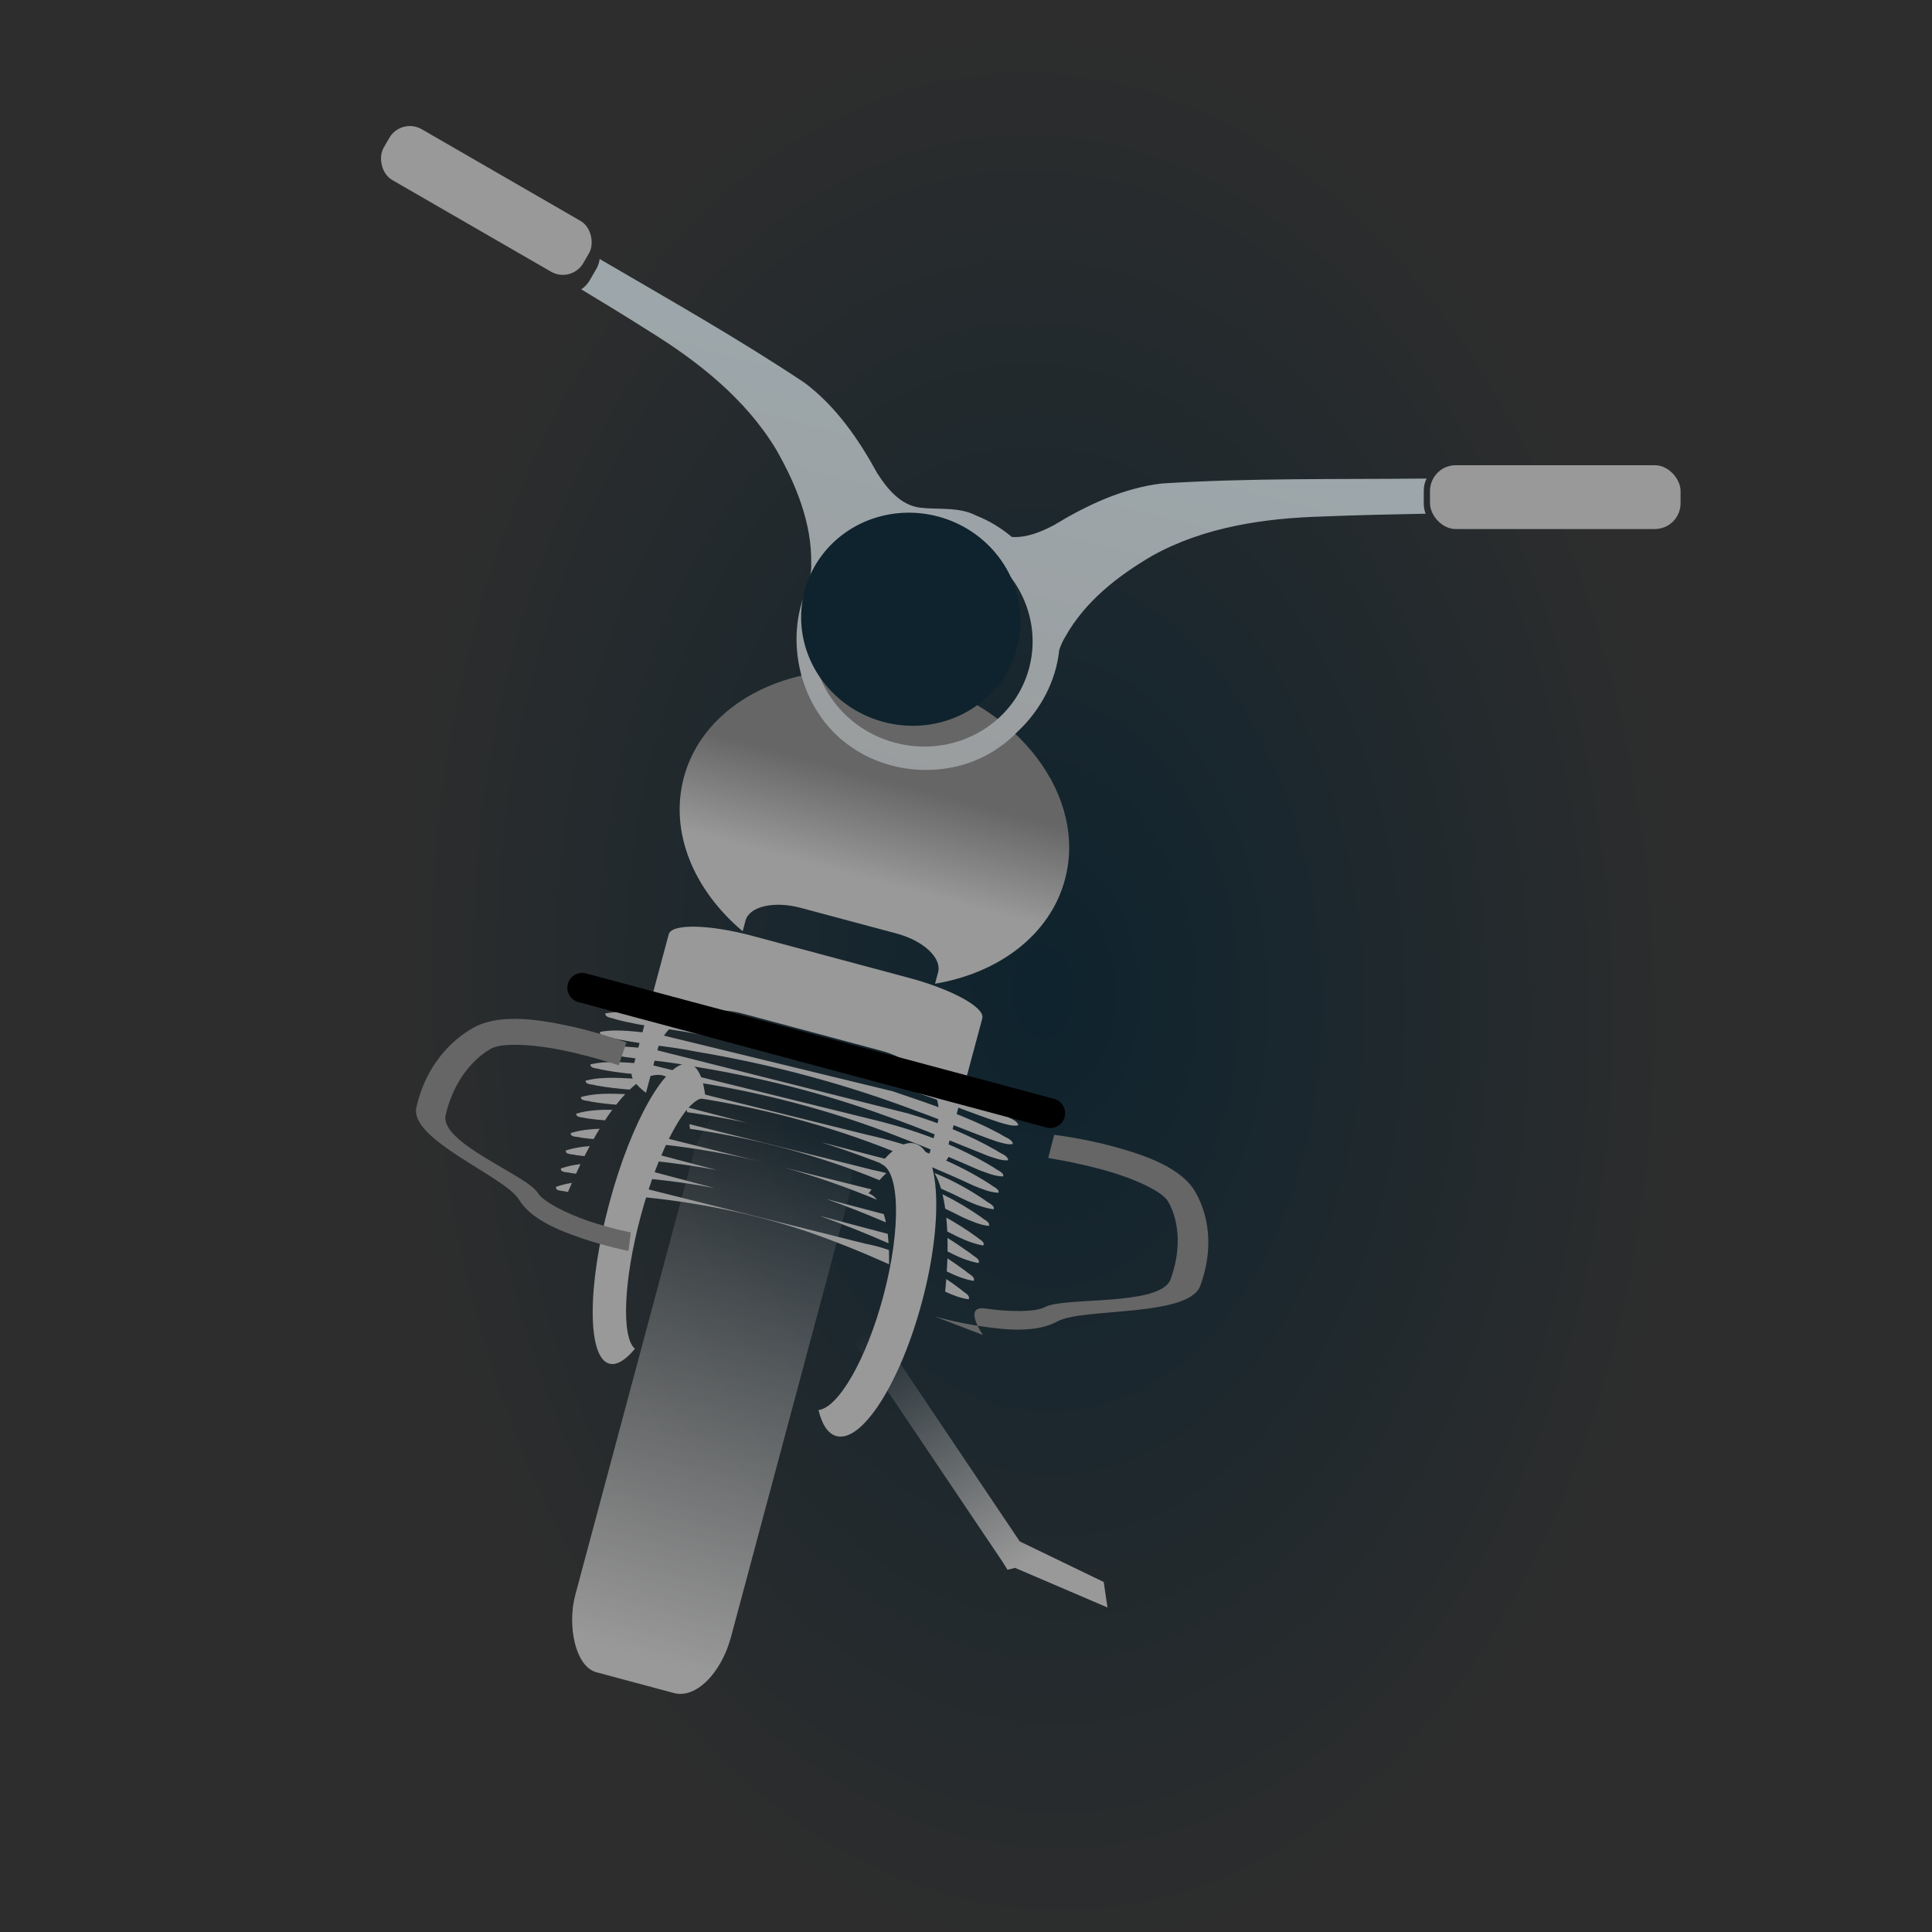
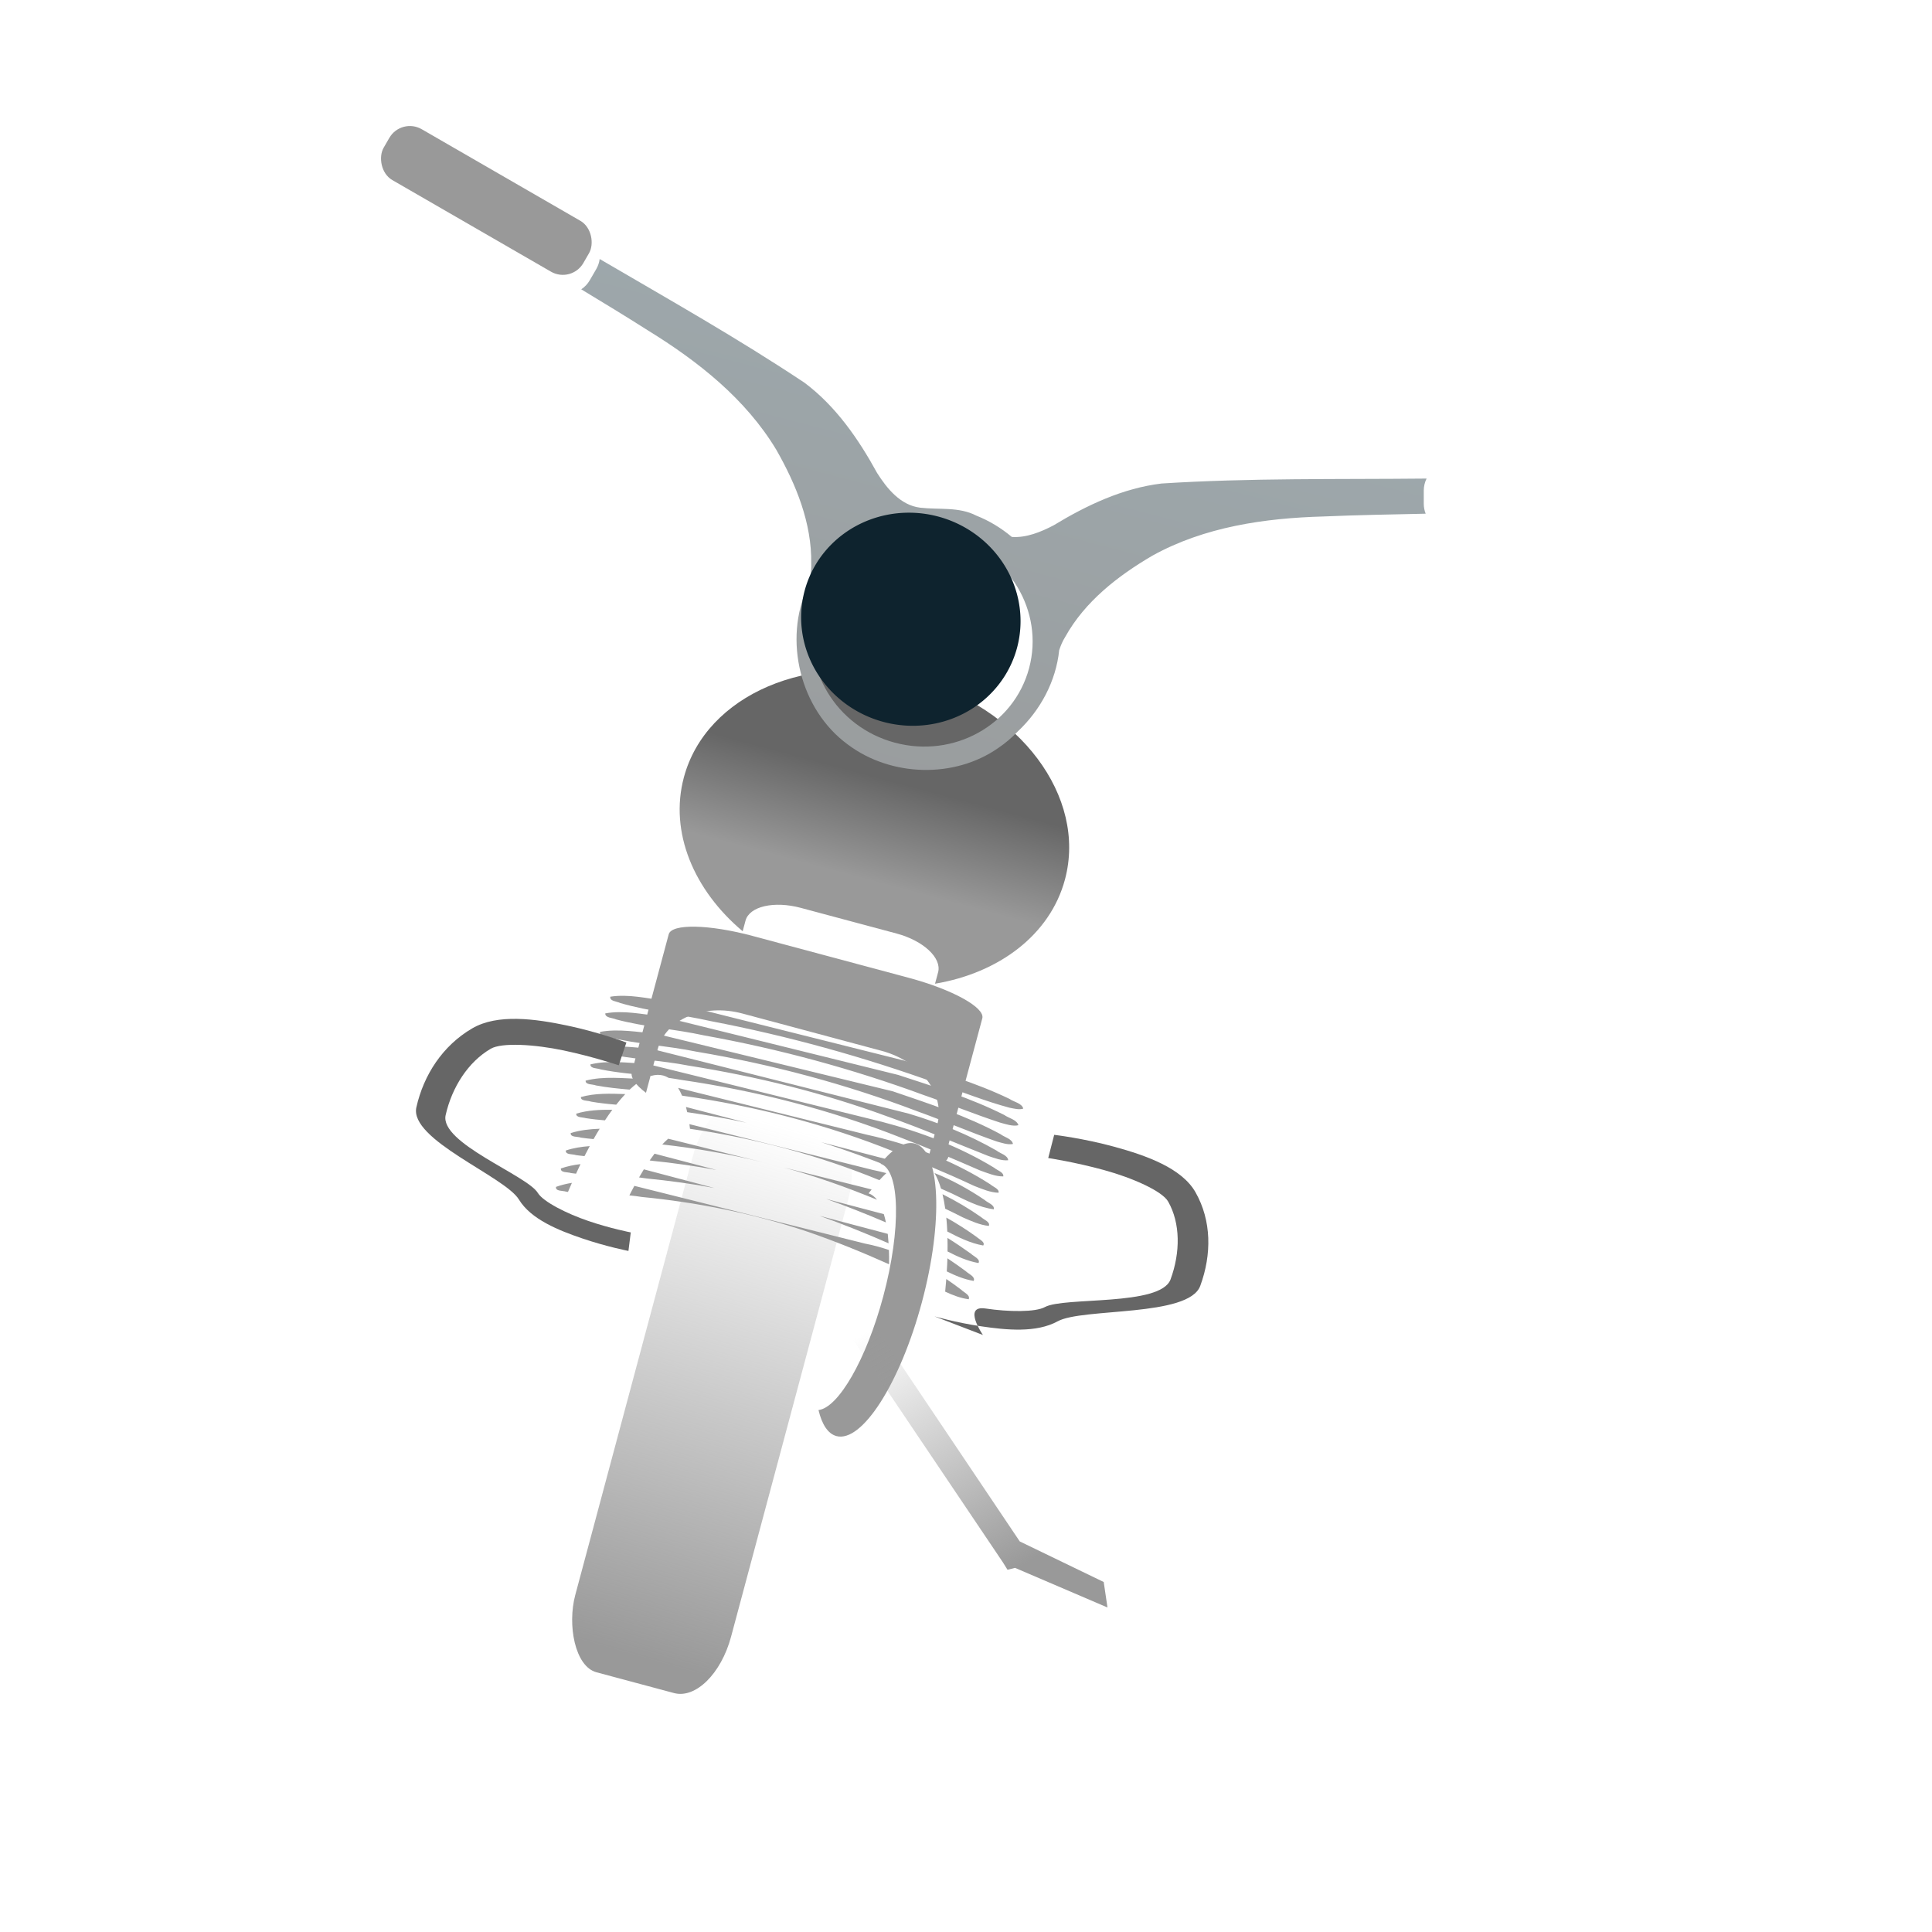
<svg xmlns="http://www.w3.org/2000/svg" xmlns:ns1="http://sodipodi.sourceforge.net/DTD/sodipodi-0.dtd" xmlns:ns2="http://www.inkscape.org/namespaces/inkscape" id="svg3026" ns1:docname="New document 2" viewBox="0 0 64 64" version="1.1" ns2:version="0.48.0 r9654">
  <title id="title3921">motor cycle icon</title>
  <defs id="defs3028">
    <linearGradient id="linearGradient3837" y2="36.909" gradientUnits="userSpaceOnUse" x2="33.273" gradientTransform="matrix(.928 0 0 .928 4.079 -4.931)" y1="56.545" x1="32.909" ns2:collect="always">
      <stop id="stop3833" style="stop-color:#999999" offset="0" />
      <stop id="stop3835" style="stop-color:#999999;stop-opacity:0" offset="1" />
    </linearGradient>
    <linearGradient id="linearGradient3845" y2="24" gradientUnits="userSpaceOnUse" x2="33.636" gradientTransform="matrix(.897 .24 -.24 .897 5.216 -3.707)" y1="27.636" x1="33.636" ns2:collect="always">
      <stop id="stop3841" style="stop-color:#999999" offset="0" />
      <stop id="stop3843" style="stop-color:#666666" offset="1" />
    </linearGradient>
    <linearGradient id="linearGradient3861" y2="-.556" gradientUnits="userSpaceOnUse" x2="-14.721" gradientTransform="matrix(.928 0 0 .928 5.216 -3.707)" y1="11.984" x1="12.412" ns2:collect="always">
      <stop id="stop3865" style="stop-color:#999999" offset="0" />
      <stop id="stop3867" style="stop-color:#999999;stop-opacity:0" offset="1" />
    </linearGradient>
    <radialGradient id="radialGradient3875" gradientUnits="userSpaceOnUse" cy="30.589" cx="42.395" gradientTransform="matrix(.694 -.025 .037 1.044 3.99 1.976)" r="30.636" ns2:collect="always">
      <stop id="stop3871" style="stop-color:#0e232e" offset="0" />
      <stop id="stop3873" style="stop-color:#2d2d2d" offset="1" />
    </radialGradient>
    <linearGradient id="linearGradient3883" y2="2.546" gradientUnits="userSpaceOnUse" x2="33.455" gradientTransform="matrix(.897 .24 -.24 .897 5.216 -3.707)" y1="30" x1="33.636" ns2:collect="always">
      <stop id="stop3879" style="stop-color:#999999" offset="0" />
      <stop id="stop3881" style="stop-color:#9eabb0" offset="1" />
    </linearGradient>
    <linearGradient id="linearGradient3897" y2="44" gradientUnits="userSpaceOnUse" x2="28.909" y1="52" x1="33.636" ns2:collect="always">
      <stop id="stop3893" style="stop-color:#999999" offset="0" />
      <stop id="stop3895" style="stop-color:#999999;stop-opacity:0" offset="1" />
    </linearGradient>
  </defs>
  <ns1:namedview id="base" bordercolor="#666666" ns2:pageshadow="2" ns2:window-y="-4" pagecolor="#ffffff" ns2:window-height="712" ns2:grid-bbox="true" ns2:window-maximized="1" ns2:zoom="5.5" ns2:window-x="-4" showgrid="true" borderopacity="1.0" ns2:current-layer="layer1" ns2:cx="32" ns2:cy="24.727273" ns2:window-width="1280" ns2:pageopacity="0.0" ns2:document-units="px" />
  <g id="layer1" ns2:label="Layer 1" ns2:groupmode="layer">
-     <rect id="rect3061" style="stroke-width:0;fill:url(#radialGradient3875)" ry="0" height="64" width="64" y="0" x="0" />
    <rect id="rect3788" style="stroke-width:0;fill:url(#linearGradient3837)" transform="rotate(15)" rx="1.342" ry="2.291" height="19.644" width="5.343" y="28.751" x="32.082" />
    <path id="rect3817" style="stroke-width:0;fill:#999999" ns2:connector-curvature="0" d="m29.927 35.127c-2.622-0.657-5.245-1.314-7.867-1.971-0.608-0.08-1.243-0.234-1.843-0.139-0.028 0.15 0.221 0.154 0.328 0.209 0.983 0.287 2.008 0.375 3.004 0.601 2.547 0.487 5.056 1.184 7.494 2.062 0.801 0.266 1.584 0.589 2.4 0.806 0.144 0.028 0.325 0.076 0.454 0.029-0.049-0.183-0.311-0.218-0.457-0.322-1.122-0.541-2.328-0.891-3.512-1.276zm-0.171 0.482c-2.617-0.647-5.232-1.293-7.849-1.94-0.613-0.066-1.256-0.211-1.857-0.099-0.006 0.153 0.246 0.144 0.358 0.199 0.959 0.255 1.953 0.32 2.921 0.531 2.477 0.447 4.917 1.108 7.279 1.978 0.843 0.291 1.669 0.631 2.516 0.908 0.194 0.052 0.43 0.136 0.613 0.088-0.059-0.187-0.318-0.23-0.471-0.34-1.117-0.562-2.322-0.936-3.51-1.325zm-0.174 0.544c-2.617-0.637-5.234-1.274-7.851-1.91-0.614-0.054-1.248-0.172-1.85-0.061-0.054 0.127 0.193 0.138 0.28 0.176 0.96 0.234 1.949 0.282 2.916 0.481 2.495 0.419 4.953 1.077 7.318 1.977 0.881 0.315 1.739 0.69 2.623 0.997 0.171 0.046 0.375 0.119 0.538 0.082-0.035-0.174-0.28-0.22-0.413-0.324-1.123-0.607-2.351-1.004-3.559-1.417zm0.515 0.736c-2.839-0.716-5.679-1.43-8.518-2.146-0.619-0.048-1.25-0.141-1.86-0.029-0.028 0.152 0.227 0.139 0.334 0.182 0.908 0.201 1.839 0.224 2.751 0.403 2.239 0.354 4.455 0.899 6.584 1.682 1.134 0.396 2.238 0.873 3.353 1.313 0.208 0.069 0.45 0.165 0.657 0.14-0.019-0.171-0.263-0.22-0.388-0.321-0.913-0.522-1.901-0.922-2.913-1.224zm-0.906 0.267-7.764-1.915c-0.621-0.029-1.272-0.126-1.869 0.019-0.006 0.145 0.232 0.121 0.337 0.165 0.555 0.112 1.118 0.157 1.679 0.214 0.138-0.039 0.271-0.044 0.396-0.011 0.063 0.017 0.122 0.044 0.179 0.078 0.143 0.02 0.285 0.042 0.427 0.068 2.485 0.361 4.939 0.99 7.275 1.915 0.88 0.337 1.746 0.704 2.608 1.081 0.247 0.088 0.523 0.206 0.776 0.2 0.023-0.139-0.201-0.199-0.294-0.282-1.151-0.703-2.438-1.191-3.75-1.533zm0.063 0.561c-0.18-0.046-0.36-0.089-0.541-0.129-2.083-0.516-4.166-1.033-6.25-1.55 0.047 0.076 0.091 0.162 0.131 0.257 2.412 0.34 4.793 0.954 7.053 1.866 0.198 0.078 0.397 0.157 0.594 0.238 0.07-0.003 0.137 0.004 0.203 0.022 0.123 0.033 0.233 0.102 0.331 0.202 0.502 0.211 1 0.429 1.492 0.66 0.259 0.101 0.54 0.223 0.812 0.228 0.028-0.131-0.183-0.195-0.27-0.276-1.084-0.696-2.3-1.192-3.556-1.517zm-7.98-1.973c-0.623-0.022-1.28-0.102-1.875 0.054-0.007 0.146 0.236 0.112 0.34 0.158 0.371 0.069 0.745 0.107 1.119 0.139 0.153-0.145 0.303-0.26 0.447-0.341-0.011-0.003-0.021-0.006-0.032-0.009zm8.555 2.776c-0.875-0.228-1.75-0.455-2.625-0.683 0.797 0.252 1.583 0.54 2.358 0.851 0.09-0.069 0.179-0.124 0.266-0.168zm1.127 0.338c0.084 0.142 0.156 0.316 0.216 0.517 0.119 0.054 0.239 0.106 0.358 0.16 0.442 0.214 0.902 0.463 1.39 0.524 0.034-0.149-0.204-0.214-0.299-0.306-0.52-0.352-1.077-0.662-1.665-0.895zm-6.208-1.661-2.025-0.527c0.015 0.055 0.029 0.113 0.042 0.172 0.664 0.096 1.325 0.213 1.982 0.354zm-4.035-0.954c-0.498-0.017-1.004-0.035-1.469 0.098-0.01 0.145 0.233 0.108 0.334 0.152 0.277 0.048 0.556 0.078 0.835 0.101 0.101-0.128 0.201-0.246 0.3-0.351zm8.649 2.618c-0.151-0.041-0.304-0.074-0.457-0.107-2.022-0.505-4.045-1.01-6.067-1.515 0.007 0.05 0.013 0.102 0.019 0.154 2.148 0.313 4.267 0.876 6.275 1.702 0.078-0.085 0.154-0.164 0.23-0.235zm1.86 0.7c0.036 0.147 0.065 0.308 0.09 0.479 0.196 0.093 0.39 0.189 0.582 0.287 0.274 0.12 0.569 0.255 0.862 0.283 0.058-0.131-0.167-0.207-0.252-0.289-0.406-0.285-0.835-0.539-1.282-0.761zm-10.938-2.799c-0.408-0.003-0.814 0.013-1.194 0.129-0.017 0.137 0.218 0.118 0.316 0.149 0.211 0.034 0.422 0.056 0.634 0.073 0.081-0.124 0.163-0.241 0.244-0.352zm8.59 2.64c-0.967-0.241-1.933-0.483-2.9-0.725 1.05 0.287 2.073 0.654 3.078 1.066-0.081-0.104-0.174-0.177-0.279-0.212 0.034-0.045 0.068-0.087 0.101-0.13zm-3.611-0.901-3.128-0.78c-0.065 0.057-0.13 0.12-0.197 0.191 1.118 0.125 2.231 0.317 3.325 0.589zm6.085 1.834c0.014 0.146 0.025 0.3 0.032 0.46 0.381 0.198 0.77 0.39 1.19 0.464 0.081-0.114-0.138-0.208-0.214-0.281-0.321-0.232-0.658-0.448-1.007-0.643zm-11.484-2.944c-0.329 0.012-0.655 0.047-0.959 0.144-0.014 0.148 0.233 0.109 0.336 0.15 0.141 0.021 0.281 0.036 0.422 0.049 0.067-0.119 0.134-0.233 0.202-0.343zm9.414 2.829c-0.635-0.167-1.27-0.335-1.905-0.503 0.666 0.238 1.324 0.499 1.974 0.777-0.02-0.098-0.043-0.189-0.069-0.274zm-5.542-1.463c-0.685-0.18-1.369-0.36-2.053-0.54-0.054 0.071-0.108 0.145-0.162 0.224 0.022 0.003 0.045 0.006 0.067 0.01 0.719 0.072 1.436 0.175 2.148 0.306zm7.65 2.251c0.004 0.145 0.004 0.293 0.002 0.448 0.327 0.169 0.664 0.32 1.026 0.384 0.073-0.132-0.162-0.222-0.246-0.306-0.254-0.181-0.513-0.36-0.782-0.526zm-11.85-3.042c-0.273 0.021-0.54 0.061-0.793 0.146-0.016 0.149 0.233 0.113 0.335 0.152 0.094 0.014 0.189 0.024 0.284 0.034 0.058-0.114 0.116-0.224 0.174-0.332zm9.871 2.907c-0.751-0.198-1.502-0.397-2.253-0.596 0.771 0.276 1.532 0.58 2.281 0.909-0.007-0.109-0.016-0.214-0.027-0.314zm-5.742-1.519c-0.779-0.206-1.558-0.413-2.337-0.618-0.053 0.086-0.105 0.175-0.158 0.268 0.086 0.01 0.172 0.021 0.258 0.035 0.749 0.075 1.496 0.175 2.237 0.315zm7.72 2.33c-0.004 0.141-0.013 0.286-0.022 0.433 0.285 0.142 0.58 0.263 0.891 0.315 0.068-0.141-0.172-0.232-0.261-0.322-0.199-0.145-0.4-0.29-0.608-0.427zm-12.155-3.121c-0.224 0.026-0.442 0.07-0.65 0.144-0.017 0.15 0.231 0.113 0.334 0.152 0.056 0.008 0.112 0.014 0.168 0.021 0.05-0.108 0.098-0.213 0.148-0.317zm9.86 2.735c-0.143-0.041-0.288-0.074-0.435-0.102-2.547-0.637-5.094-1.275-7.641-1.913-0.055 0.102-0.111 0.207-0.165 0.316 0.138 0.013 0.275 0.029 0.412 0.052 1.861 0.182 3.714 0.553 5.491 1.151 0.916 0.317 1.815 0.682 2.699 1.078 0.002-0.164 0.002-0.322-0.004-0.472-0.117-0.04-0.236-0.076-0.356-0.11zm2.257 1.072c-0.01 0.136-0.024 0.276-0.037 0.417 0.25 0.118 0.507 0.215 0.779 0.253 0.065-0.139-0.165-0.229-0.253-0.32-0.159-0.121-0.321-0.238-0.488-0.35zm-12.403-3.186c-0.181 0.029-0.357 0.071-0.526 0.133-0.024 0.153 0.231 0.12 0.334 0.158 0.021 0.003 0.042 0.006 0.063 0.009 0.043-0.102 0.086-0.201 0.13-0.3z" />
    <path id="path3794" style="stroke-width:0;fill:url(#linearGradient3845)" ns2:connector-curvature="0" d="m30.295 22.482c-3.486-0.934-6.907 0.529-7.641 3.27-0.486 1.816 0.329 3.736 1.948 5.097l0.094-0.351c0.127-0.473 0.942-0.662 1.83-0.424l3.177 0.851c0.888 0.238 1.499 0.809 1.373 1.283l-0.102 0.379c2.114-0.354 3.812-1.617 4.304-3.452 0.734-2.74-1.497-5.718-4.983-6.652z" />
    <path id="path3005" style="stroke-width:0;fill:url(#linearGradient3883)" ns2:connector-curvature="0" d="m47.258 15.853c-2.927 0.03-5.858-0.023-8.781 0.164-1.287 0.155-2.481 0.721-3.578 1.387-0.417 0.218-0.904 0.417-1.381 0.383-0.352-0.295-0.748-0.537-1.176-0.706-0.577-0.301-1.242-0.19-1.864-0.264-0.648-0.081-1.094-0.631-1.422-1.148-0.617-1.126-1.367-2.213-2.405-2.99-2.2-1.466-4.504-2.765-6.786-4.099-0.015 0.113-0.051 0.225-0.112 0.331l-0.215 0.371c-0.072 0.126-0.171 0.227-0.284 0.302 0.739 0.447 1.479 0.896 2.207 1.36 1.657 1.019 3.241 2.268 4.256 3.957 0.654 1.147 1.179 2.431 1.156 3.772 0.011 0.255-0.048 0.499-0.108 0.744-0.001 0.003-0.003 0.005-0.003 0.007-0.822 1.773-0.259 4.082 1.324 5.24 1.421 1.067 3.522 1.135 4.984 0.113 0.237-0.159 0.451-0.344 0.646-0.548 0.751-0.704 1.265-1.664 1.371-2.691 0.051-0.153 0.112-0.302 0.2-0.44 0.651-1.173 1.746-2.023 2.886-2.69 1.723-0.956 3.721-1.245 5.665-1.299 1.129-0.049 2.259-0.067 3.389-0.092-0.041-0.103-0.063-0.215-0.063-0.333l0-0.429c0-0.144 0.033-0.28 0.093-0.4zm-15.785 1.922c1.951 0.523 3.122 2.475 2.617 4.36-0.505 1.885-2.495 2.99-4.447 2.467-1.951-0.523-3.123-2.475-2.618-4.361 0.505-1.885 2.497-2.99 4.448-2.467z" />
-     <rect id="rect3790" style="stroke-width:0;fill:url(#linearGradient3861)" ry=".853" height="2.114" width="8.3" y="15.411" x="47.371" />
    <rect id="rect3792" style="stroke-width:0;fill:#999999" transform="rotate(30)" ry=".785" height="1.946" width="7.639" y="-3.278" x="13.453" />
    <path id="path3796" ns1:rx="89.903572" ns1:ry="86.873116" style="stroke-width:0;fill:#0e232e" ns1:type="arc" d="m-567.71 1230.1a89.904 86.873 0 1 1 -179.81 0 89.904 86.873 0 1 1 179.81 0z" transform="matrix(.039 .011 -.011 .039 69.351 -20.227)" ns1:cy="1230.149" ns1:cx="-657.60931" />
    <path id="path3815" d="m30.305 37.882c0.846 0.227 0.951 2.58 0.234 5.256-0.717 2.676-1.984 4.661-2.831 4.434-0.281-0.075-0.48-0.385-0.594-0.862 0.66-0.078 1.585-1.677 2.145-3.766 0.598-2.231 0.556-4.185-0.09-4.394 0.404-0.503 0.803-0.757 1.136-0.668z" style="stroke-width:0;fill:#999999" ns2:connector-curvature="0" />
    <path id="rect4274" style="stroke-width:0;fill:#999999" ns2:connector-curvature="0" d="m24.931 31.004c-1.446-0.387-2.684-0.411-2.779-0.054l-1.134 4.232c-0.013 0.05-0.003 0.104 0.028 0.162-0.059 0.047-0.098 0.101-0.115 0.162-0.051 0.192 0.12 0.432 0.468 0.695l0.385-1.437c0.269-1.004 1.523-1.535 2.812-1.189l4.611 1.236c1.289 0.345 2.112 1.432 1.843 2.437l-0.385 1.436c0.431-0.054 0.702-0.175 0.753-0.367 0.022-0.084 0.001-0.176-0.057-0.276 0.02-0.023 0.037-0.047 0.045-0.075l1.134-4.232c0.096-0.357-0.991-0.956-2.436-1.343l-5.172-1.386z" />
-     <path id="path4302" style="stroke-width:0;fill:#999999" ns2:connector-curvature="0" d="m22.844 35.247c-0.734-0.197-1.925 1.866-2.659 4.607-0.734 2.741-0.735 5.122-0 5.319 0.243 0.065 0.538-0.119 0.848-0.493-0.452-0.383-0.381-2.255 0.192-4.395 0.612-2.286 1.568-4.019 2.145-3.901-0.062-0.642-0.237-1.059-0.526-1.137z" />
-     <path id="path4330" d="m19.285 32.72 15.506 4.155" style="stroke:#000000;stroke-linecap:round;stroke-width:.983;fill:#999999" ns2:connector-curvature="0" />
    <path id="path3885" ns1:nodetypes="ccccccccc" style="block-progression:tb;text-indent:0;color:#000000;text-transform:none;fill:url(#linearGradient3897)" ns2:connector-curvature="0" d="m28.469 43.156-0.719 0.469 5.469 8.125 0.156 0.25l0.25-0.062 3.062 1.312-0.125-0.844-2.781-1.344z" />
    <path id="path3899" ns1:nodetypes="ccsscscccsssssc" style="block-progression:tb;text-indent:0;color:#000000;text-transform:none;fill:#666666" ns2:connector-curvature="0" d="m34.921 37.594-0.197 0.767s0.892 0.136 1.849 0.399c0.957 0.263 1.928 0.698 2.124 1.044 0.406 0.716 0.409 1.681 0.079 2.578-0.33 0.898-3.53 0.569-4.164 0.917-0.312 0.171-1.195 0.162-1.966 0.047-0.772-0.115-0.085 0.877-0.085 0.877l-1.609-0.618s0.702 0.205 1.543 0.33c0.841 0.125 1.832 0.223 2.541-0.165 0.826-0.452 4.341-0.134 4.724-1.174 0.383-1.04 0.376-2.16-0.157-3.1-0.455-0.803-1.631-1.217-2.675-1.504-1.044-0.287-2.006-0.399-2.006-0.399z" />
    <path id="path3917" ns1:nodetypes="ccscsssccssssscc" d="m20.75 34.535-0.254 0.754s-0.848-0.285-1.822-0.491c-0.974-0.205-2.056-0.268-2.417-0.057-0.748 0.436-1.284 1.271-1.494 2.197-0.21 0.927 2.697 1.992 3.054 2.58 0.176 0.289 0.945 0.681 1.677 0.93 0.732 0.249 1.401 0.377 1.401 0.377l-0.077 0.614s-0.721-0.14-1.519-0.411c-0.797-0.271-1.71-0.635-2.109-1.292-0.465-0.765-3.641-1.981-3.397-3.056 0.243-1.074 0.869-2.041 1.85-2.614 0.838-0.49 2.086-0.317 3.148-0.093 1.063 0.224 1.958 0.562 1.958 0.562z" style="block-progression:tb;text-indent:0;color:#000000;text-transform:none;fill:#666666" ns2:connector-curvature="0" />
  </g>
</svg>